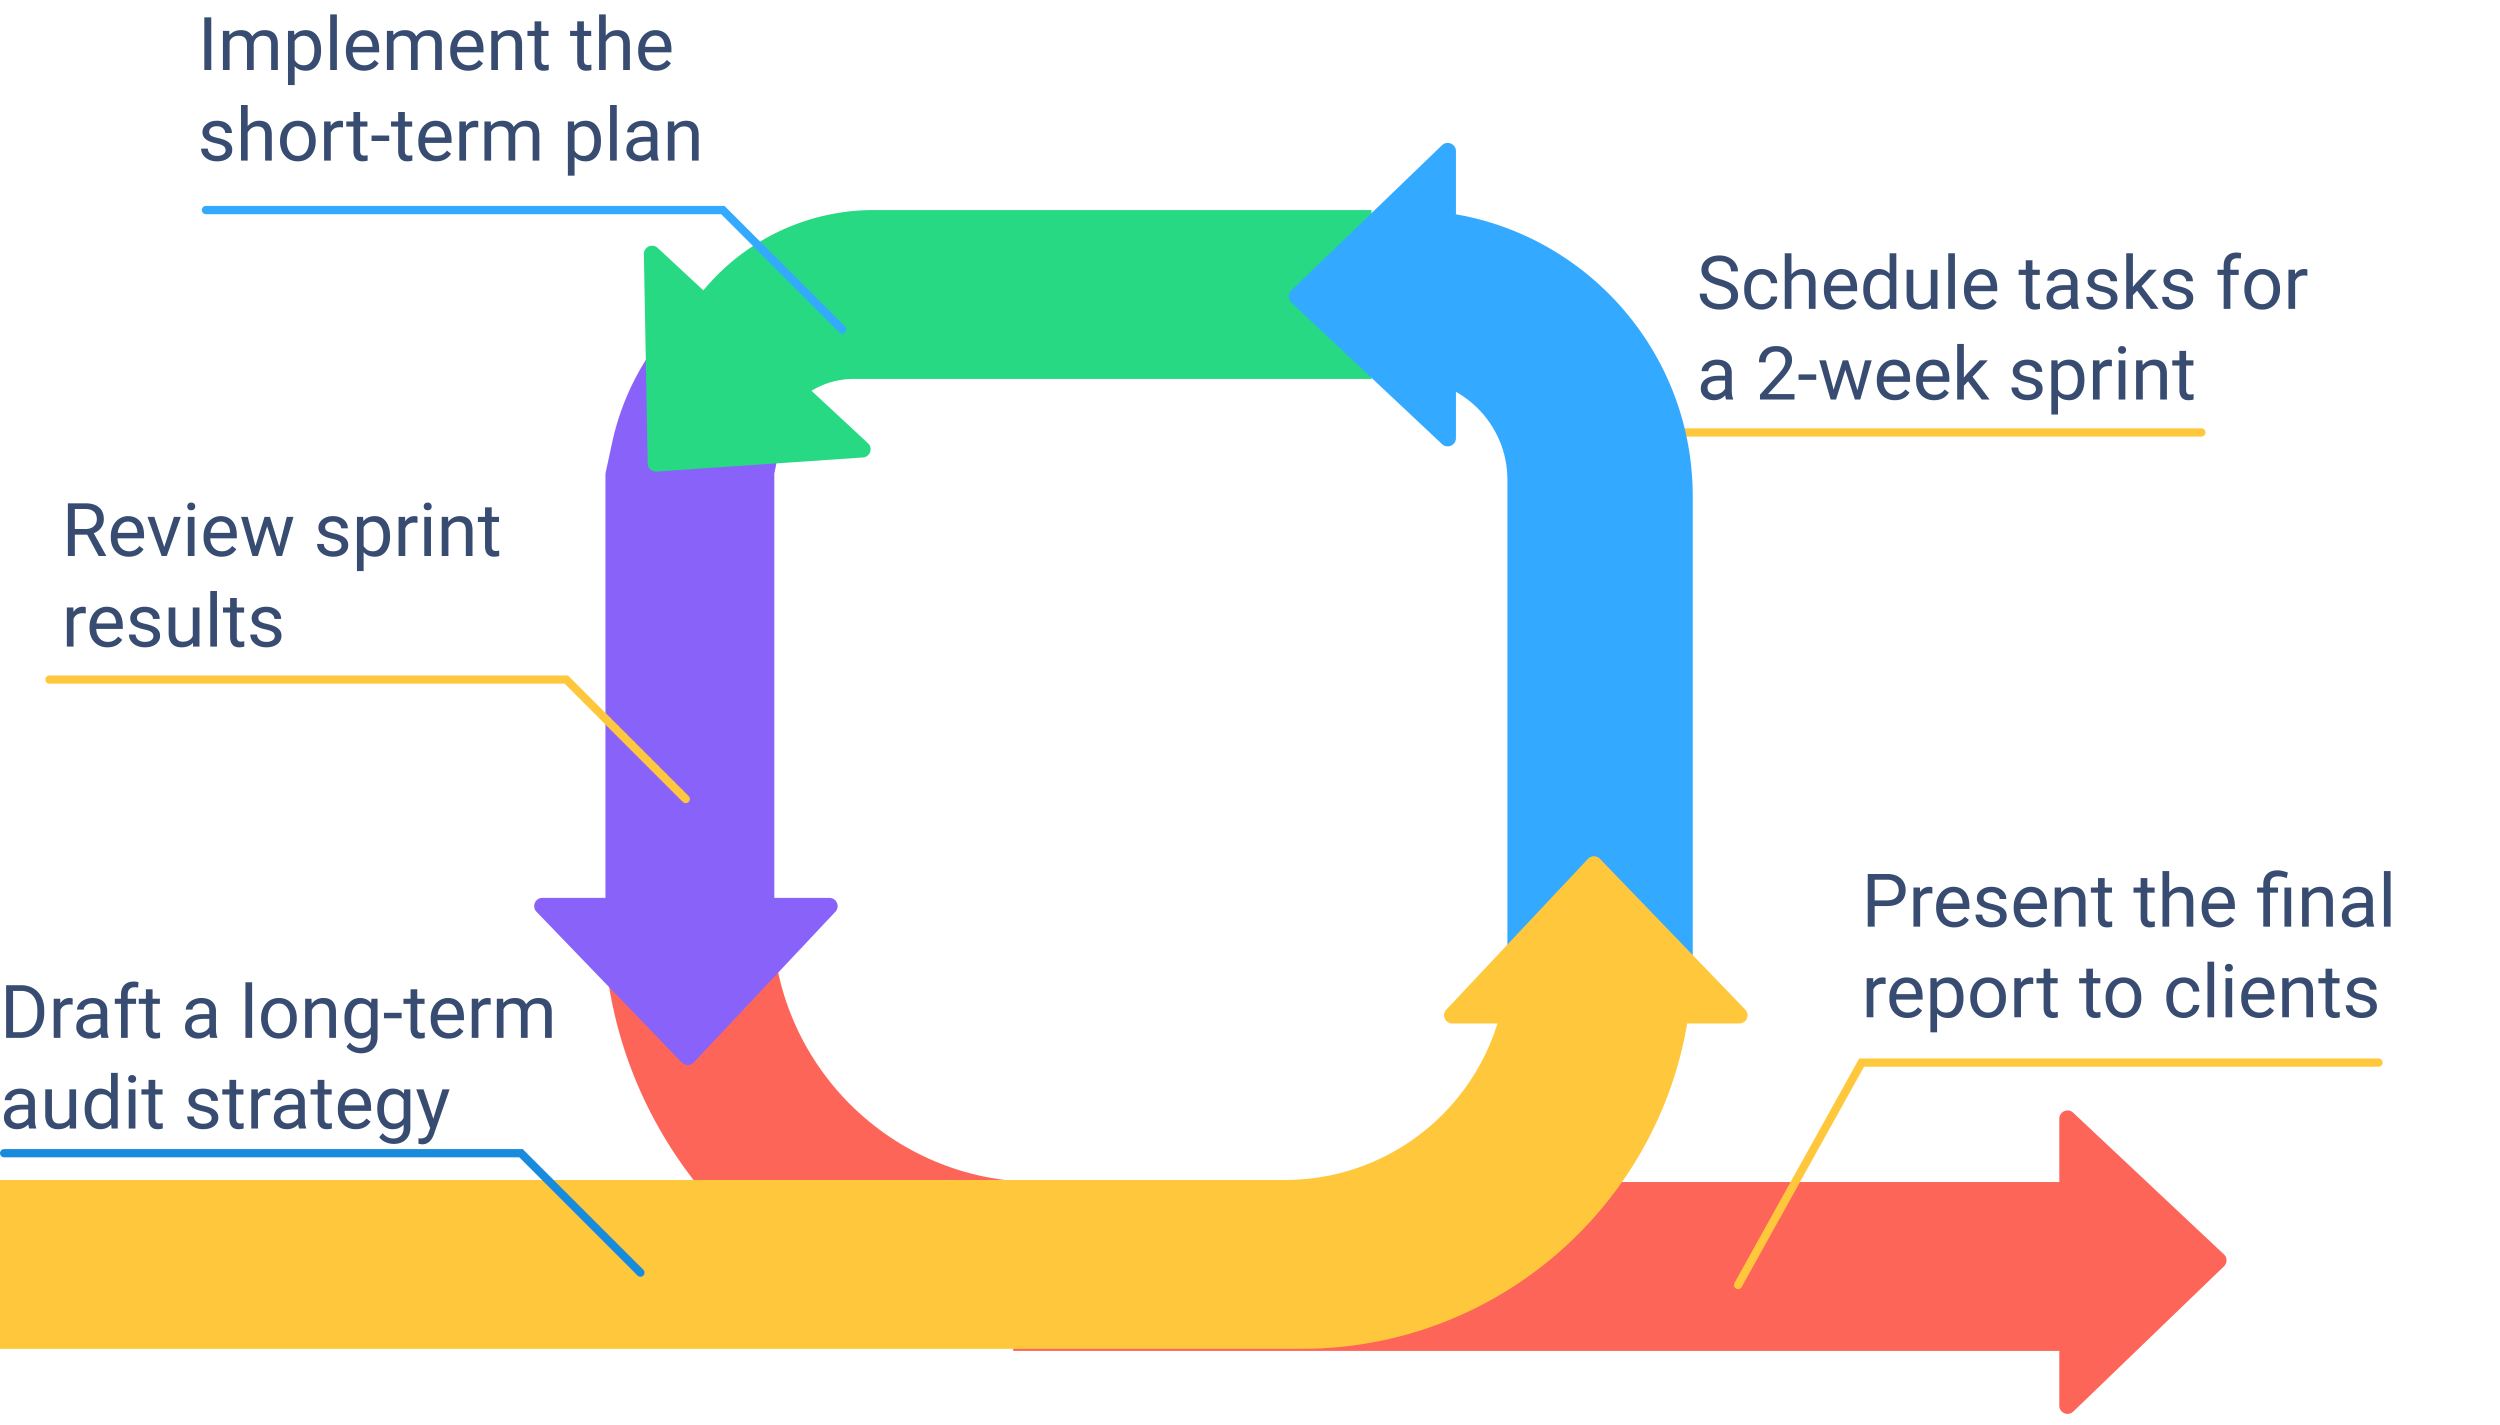
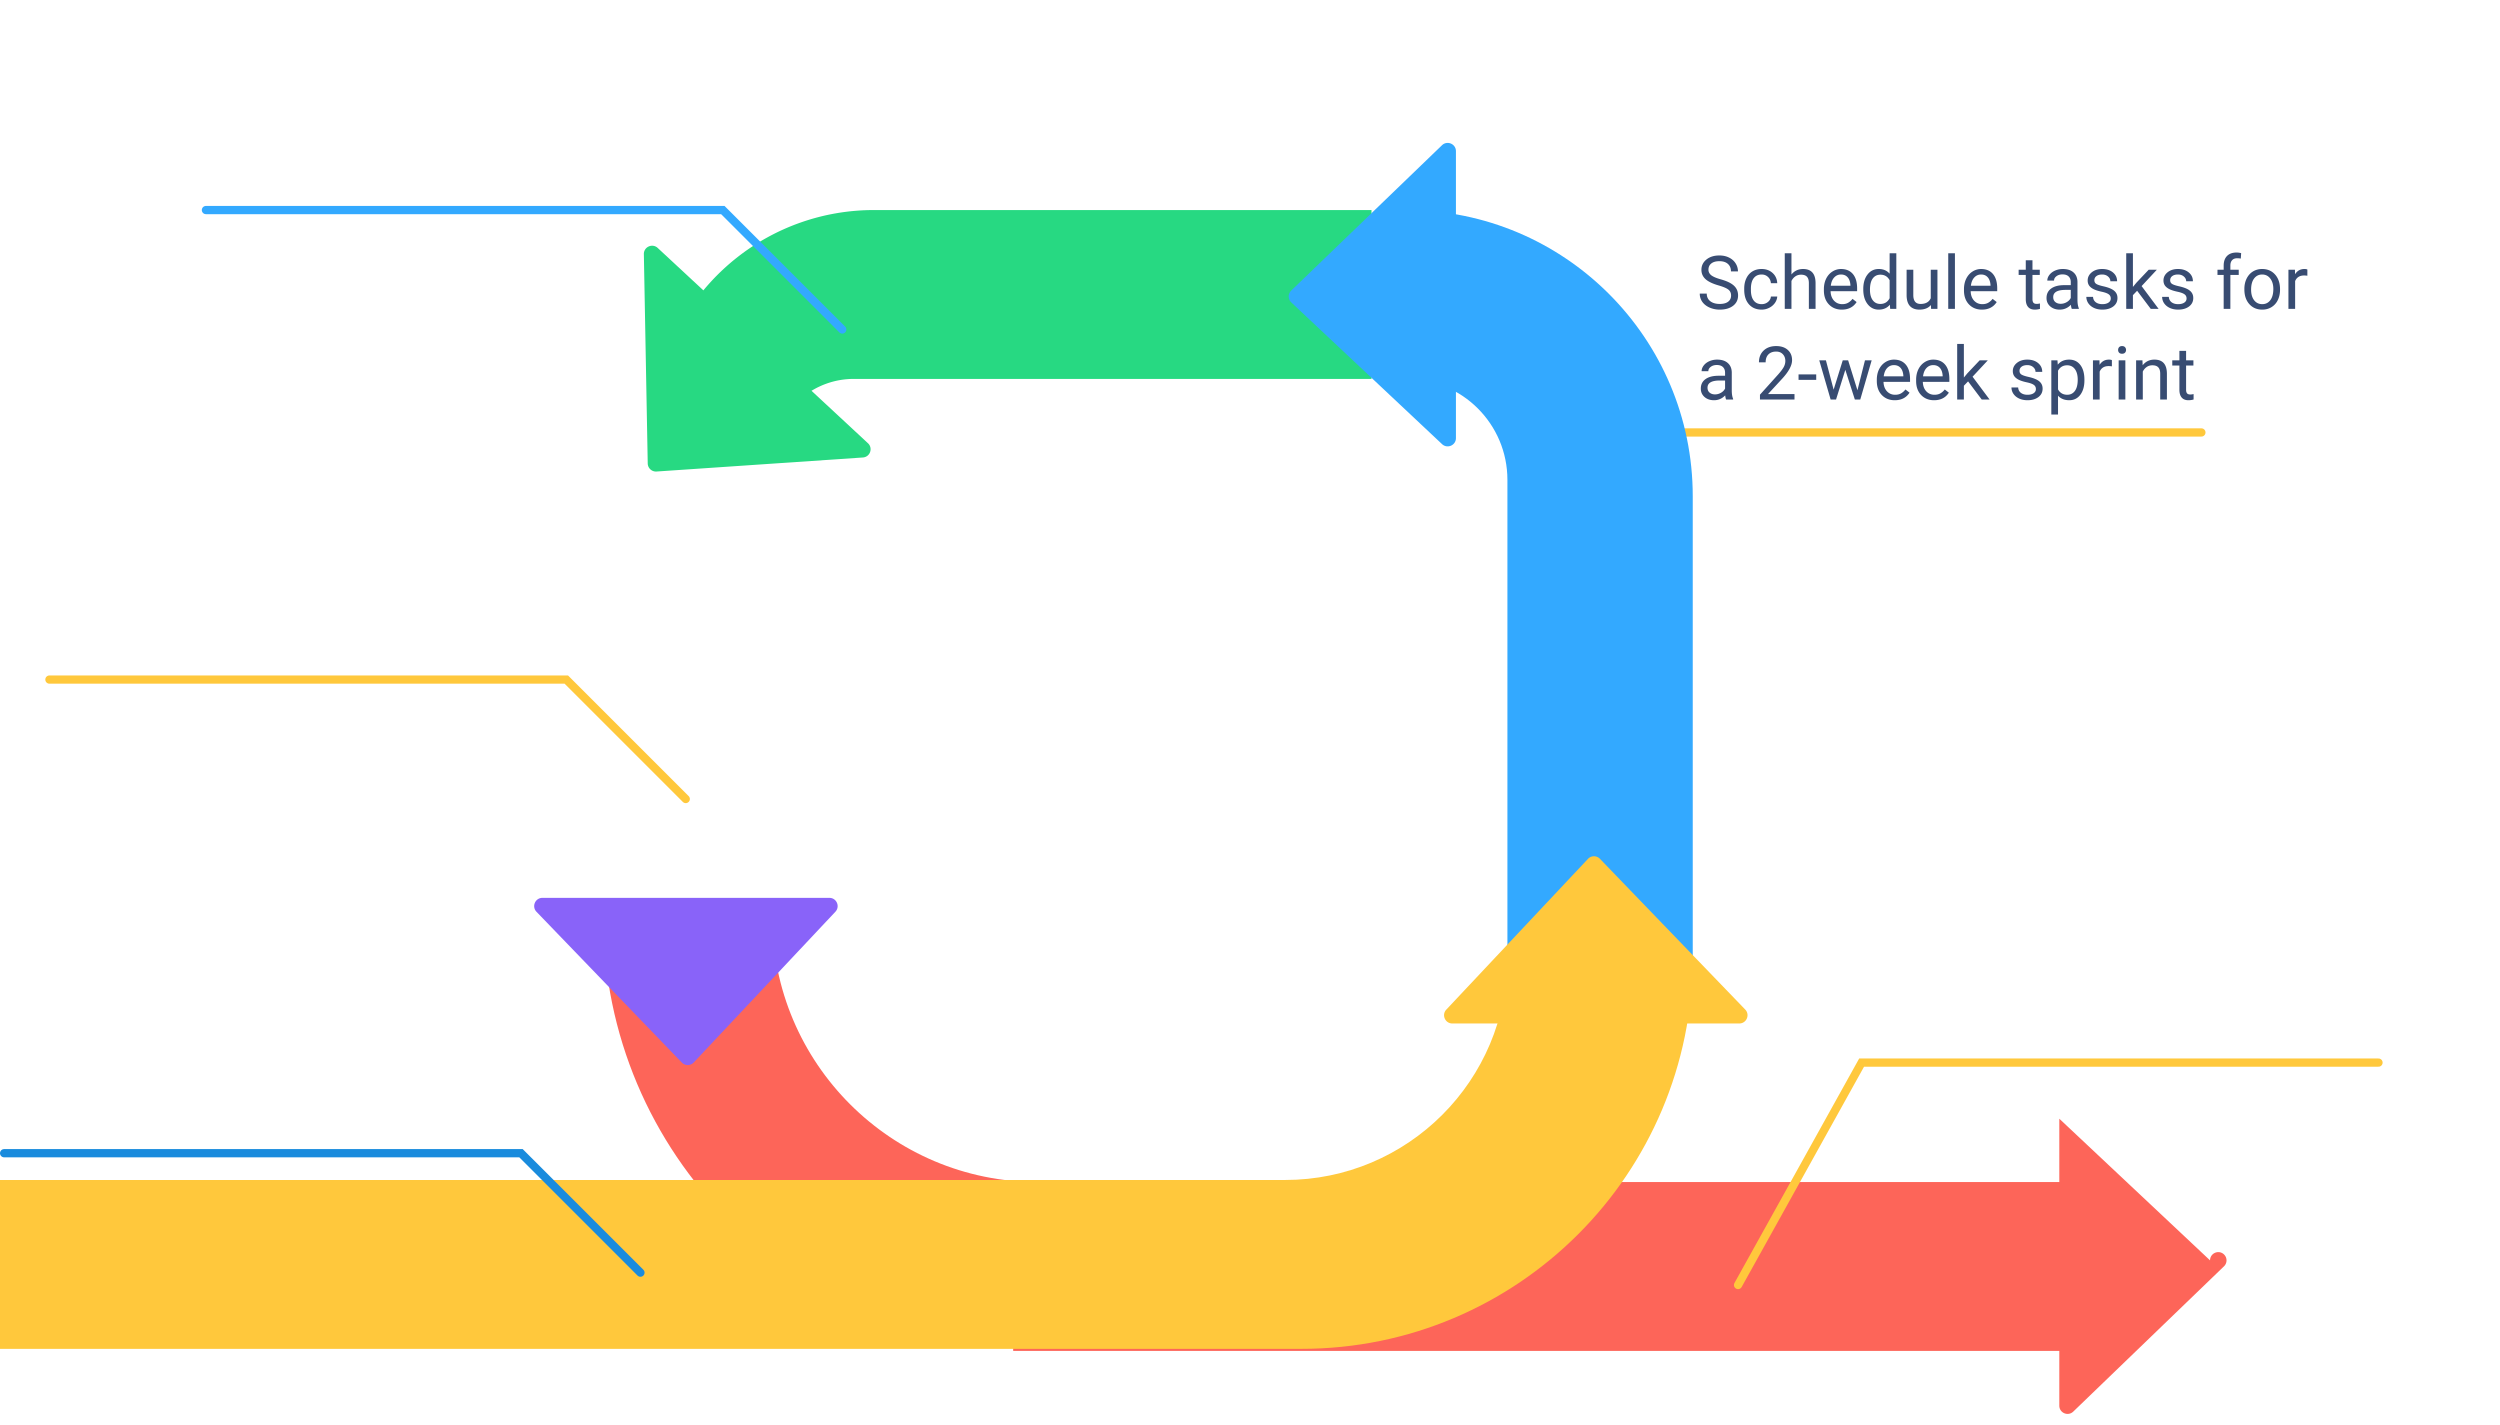
<svg xmlns="http://www.w3.org/2000/svg" width="607" height="346" fill="none">
  <path d="M534.5 105H409l-29 29" stroke="#FFC83C" stroke-width="2" stroke-linecap="round" />
  <path d="M146.5 222.5h41c0 35.622 28.878 64.5 64.5 64.5h23v40h-24c-57.714 0-104.5-46.786-104.5-104.5z" fill="#FD6559" />
  <path d="M246 328v-41h265v41H246z" fill="#FD6559" />
-   <path d="M500 271.624v69.671c0 1.764 2.118 2.664 3.388 1.44l36.599-35.277a2 2 0 00-.018-2.897l-36.599-34.394c-1.277-1.2-3.37-.295-3.37 1.457z" fill="#FD6559" />
+   <path d="M500 271.624v69.671c0 1.764 2.118 2.664 3.388 1.44l36.599-35.277a2 2 0 00-.018-2.897c-1.277-1.2-3.37-.295-3.37 1.457z" fill="#FD6559" />
  <path d="M0 327.5v-41h312c29.823 0 54-24.177 54-54h45c0 52.467-42.533 95-95 95H0z" fill="#FFC83C" />
  <path d="M341.5 51v41c13.531 0 24.5 10.969 24.5 24.5v122h45v-118c0-38.384-31.116-69.5-69.5-69.5z" fill="#33A9FF" />
-   <path d="M147 197.5V115l1.624-7.528A62.408 62.408 0 01165.5 76.5l26 21.5-3.5 17v110h-41v-27.5z" fill="#8963F9" />
  <path d="M201.376 218h-69.671c-1.764 0-2.664 2.118-1.44 3.388l35.277 36.599a2 2 0 002.897-.018l34.394-36.599c1.2-1.277.295-3.37-1.457-3.37z" fill="#8963F9" />
  <path d="M210.738 107.616L159.69 60.202c-1.293-1.2-3.393-.261-3.361 1.503l.94 50.823a1.999 1.999 0 002.135 1.958l50.108-3.409c1.748-.119 2.509-2.268 1.226-3.461z" fill="#27D982" />
  <path d="M333 51v41H207.279A19.614 19.614 0 00188 108l-28-16c5.87-24.066 27.431-41 52.202-41H333z" fill="#27D982" />
  <path d="M353.5 106.376v-69.67c0-1.765-2.118-2.665-3.388-1.44l-36.599 35.276a2 2 0 00.018 2.897l36.599 34.394c1.277 1.2 3.37.295 3.37-1.457z" fill="#33A9FF" />
  <path d="M352.624 248.5h69.671c1.764 0 2.664-2.118 1.44-3.388l-35.277-36.599a2 2 0 00-2.897.018l-34.394 36.599c-1.2 1.277-.295 3.37 1.457 3.37z" fill="#FFC83C" />
-   <path d="M1.485 252v-12.797h3.613c1.113 0 2.097.246 2.953.738a4.972 4.972 0 011.977 2.101c.47.908.706 1.951.712 3.129v.817c0 1.207-.234 2.265-.703 3.173a4.88 4.88 0 01-1.995 2.092c-.861.486-1.866.735-3.015.747H1.485zm1.688-11.408v10.028h1.775c1.301 0 2.312-.404 3.032-1.213.727-.808 1.09-1.96 1.09-3.454v-.747c0-1.453-.342-2.581-1.028-3.384-.68-.808-1.646-1.218-2.9-1.23h-1.97zm14.467 3.357a4.875 4.875 0 00-.8-.061c-1.067 0-1.79.454-2.171 1.362V252h-1.626v-9.51h1.582l.026 1.099c.534-.85 1.29-1.275 2.268-1.275.316 0 .557.041.72.124v1.511zM24.662 252c-.094-.188-.17-.521-.228-1.002-.756.785-1.659 1.178-2.707 1.178-.938 0-1.708-.264-2.312-.791-.598-.533-.896-1.207-.896-2.022 0-.99.375-1.758 1.125-2.302.755-.551 1.816-.827 3.181-.827h1.582v-.747c0-.568-.17-1.019-.51-1.353-.34-.34-.84-.51-1.502-.51-.58 0-1.067.147-1.46.439-.392.293-.588.648-.588 1.064h-1.635c0-.475.167-.932.5-1.371.34-.445.798-.797 1.372-1.055a4.64 4.64 0 011.907-.387c1.096 0 1.954.276 2.575.827.622.545.944 1.297.967 2.258v4.377c0 .873.111 1.568.334 2.083V252h-1.705zm-2.698-1.239c.51 0 .993-.132 1.45-.396.457-.263.788-.606.993-1.028v-1.951h-1.274c-1.992 0-2.988.583-2.988 1.749 0 .51.17.908.51 1.195.34.287.776.431 1.309.431zM29.382 252v-8.253h-1.503v-1.257h1.503v-.975c0-1.02.272-1.808.817-2.365.545-.556 1.316-.835 2.312-.835.375 0 .747.05 1.116.15l-.088 1.318a4.648 4.648 0 00-.879-.079c-.527 0-.934.155-1.221.466-.288.305-.431.744-.431 1.318v1.002h2.03v1.257h-2.03V252h-1.626zm7.664-11.812v2.302h1.775v1.257h-1.775v5.898c0 .38.079.667.237.861.158.187.428.281.809.281.187 0 .445-.035.773-.105V252a4.722 4.722 0 01-1.248.176c-.726 0-1.274-.22-1.643-.659-.37-.44-.554-1.064-.554-1.872v-5.898h-1.732v-1.257h1.732v-2.302h1.626zM51.065 252c-.094-.188-.17-.521-.23-1.002-.755.785-1.657 1.178-2.706 1.178-.938 0-1.708-.264-2.312-.791-.597-.533-.896-1.207-.896-2.022 0-.99.375-1.758 1.125-2.302.756-.551 1.816-.827 3.181-.827h1.583v-.747c0-.568-.17-1.019-.51-1.353-.34-.34-.841-.51-1.503-.51-.58 0-1.066.147-1.46.439-.392.293-.588.648-.588 1.064h-1.635c0-.475.167-.932.501-1.371.34-.445.797-.797 1.371-1.055a4.64 4.64 0 011.908-.387c1.095 0 1.954.276 2.575.827.62.545.943 1.297.966 2.258v4.377c0 .873.112 1.568.334 2.083V252h-1.704zm-2.699-1.239c.51 0 .993-.132 1.45-.396.457-.263.788-.606.994-1.028v-1.951h-1.275c-1.992 0-2.988.583-2.988 1.749 0 .51.17.908.51 1.195.34.287.776.431 1.31.431zM61.216 252H59.59v-13.5h1.626V252zm2.18-4.843c0-.931.181-1.769.544-2.513.37-.745.88-1.319 1.53-1.723.656-.404 1.403-.607 2.24-.607 1.296 0 2.342.449 3.139 1.345.802.897 1.204 2.089 1.204 3.577v.115c0 .925-.179 1.757-.536 2.496a4.013 4.013 0 01-1.52 1.714c-.657.41-1.413.615-2.269.615-1.288 0-2.334-.448-3.137-1.345-.797-.896-1.195-2.083-1.195-3.56v-.114zm1.634.194c0 1.054.243 1.901.73 2.54.492.638 1.148.958 1.968.958.827 0 1.483-.323 1.97-.967.486-.651.729-1.559.729-2.725 0-1.043-.25-1.886-.747-2.531-.493-.65-1.149-.976-1.97-.976-.802 0-1.45.32-1.941.958-.493.639-.739 1.553-.739 2.743zm10.6-4.861l.053 1.196c.726-.915 1.675-1.372 2.847-1.372 2.01 0 3.024 1.134 3.041 3.402V252h-1.626v-6.293c-.005-.686-.164-1.192-.474-1.52-.305-.329-.782-.493-1.433-.493-.527 0-.99.141-1.389.422a2.865 2.865 0 00-.931 1.108V252h-1.626v-9.51h1.538zm8.007 4.676c0-1.482.343-2.66 1.028-3.533.686-.879 1.594-1.319 2.725-1.319 1.16 0 2.065.411 2.716 1.231l.079-1.055h1.485v9.281c0 1.231-.366 2.201-1.099 2.91-.726.709-1.705 1.063-2.935 1.063a4.89 4.89 0 01-2.013-.439c-.656-.293-1.157-.695-1.503-1.204l.844-.976c.697.861 1.55 1.292 2.558 1.292.79 0 1.406-.223 1.845-.668.445-.445.668-1.072.668-1.881v-.817c-.65.75-1.538 1.125-2.663 1.125-1.113 0-2.016-.448-2.707-1.345-.686-.896-1.028-2.118-1.028-3.665zm1.635.185c0 1.072.22 1.916.659 2.531.44.609 1.054.914 1.845.914 1.026 0 1.779-.466 2.26-1.398v-4.341c-.499-.909-1.246-1.363-2.242-1.363-.791 0-1.41.308-1.855.923-.445.615-.667 1.527-.667 2.734zm12.243-.123h-4.29V245.9h4.29v1.328zm3.797-7.04v2.302h1.775v1.257h-1.775v5.898c0 .38.079.667.237.861.158.187.428.281.808.281.188 0 .446-.035.774-.105V252a4.725 4.725 0 01-1.248.176c-.727 0-1.275-.22-1.644-.659-.369-.44-.553-1.064-.553-1.872v-5.898h-1.732v-1.257h1.732v-2.302h1.626zm7.628 11.988c-1.289 0-2.337-.422-3.146-1.266-.809-.849-1.213-1.983-1.213-3.401v-.299c0-.943.179-1.784.536-2.522.363-.745.867-1.325 1.512-1.741a3.8 3.8 0 012.109-.633c1.237 0 2.198.408 2.883 1.222.686.815 1.028 1.981 1.028 3.498v.677h-6.442c.023.937.296 1.696.817 2.276.528.575 1.196.862 2.004.862.575 0 1.061-.118 1.459-.352a3.653 3.653 0 001.046-.932l.993.774c-.797 1.224-1.992 1.837-3.586 1.837zm-.202-8.526c-.656 0-1.207.241-1.652.721-.445.475-.721 1.143-.826 2.004h4.763v-.123c-.046-.826-.269-1.465-.668-1.916-.398-.457-.937-.686-1.617-.686zm10.398.299a4.879 4.879 0 00-.8-.061c-1.066 0-1.79.454-2.171 1.362V252h-1.626v-9.51h1.582l.026 1.099c.534-.85 1.29-1.275 2.268-1.275.316 0 .557.041.721.124v1.511zm3.032-1.459l.044 1.055c.697-.82 1.638-1.231 2.821-1.231 1.33 0 2.236.51 2.716 1.53a3.627 3.627 0 011.23-1.108c.51-.281 1.111-.422 1.802-.422 2.086 0 3.147 1.105 3.182 3.314V252h-1.626v-6.275c0-.68-.155-1.187-.466-1.521-.31-.34-.832-.51-1.564-.51-.604 0-1.105.182-1.503.545-.399.358-.63.841-.695 1.45V252h-1.634v-6.231c0-1.383-.677-2.075-2.031-2.075-1.066 0-1.796.454-2.188 1.363V252h-1.626v-9.51h1.538zM7.102 274c-.094-.188-.17-.521-.229-1.002-.756.785-1.658 1.178-2.707 1.178-.937 0-1.708-.264-2.312-.791-.597-.533-.896-1.207-.896-2.022 0-.99.375-1.758 1.125-2.302.756-.551 1.816-.827 3.182-.827h1.582v-.747c0-.568-.17-1.019-.51-1.353-.34-.34-.84-.51-1.503-.51-.58 0-1.066.147-1.459.439-.393.293-.589.648-.589 1.064H1.151c0-.475.167-.932.501-1.371.34-.445.797-.797 1.371-1.055a4.64 4.64 0 011.908-.387c1.095 0 1.954.276 2.575.827.621.545.943 1.297.967 2.258v4.377c0 .873.111 1.568.334 2.083V274H7.102zm-2.699-1.239c.51 0 .993-.132 1.45-.396.458-.263.789-.606.994-1.028v-1.951H5.572c-1.992 0-2.988.583-2.988 1.749 0 .51.17.908.51 1.195.34.287.776.431 1.31.431zm12.49.299c-.633.744-1.562 1.116-2.787 1.116-1.013 0-1.787-.293-2.32-.879-.527-.592-.794-1.465-.8-2.619v-6.188h1.626v6.144c0 1.441.586 2.162 1.758 2.162 1.242 0 2.069-.463 2.479-1.389v-6.917h1.626V274h-1.547l-.035-.94zm3.665-3.894c0-1.459.345-2.631 1.037-3.516.691-.89 1.596-1.336 2.716-1.336 1.113 0 1.995.381 2.645 1.143V260.5h1.626V274h-1.494l-.08-1.02c-.65.797-1.555 1.196-2.715 1.196-1.102 0-2.001-.451-2.698-1.354-.692-.902-1.037-2.08-1.037-3.533v-.123zm1.626.185c0 1.078.222 1.921.668 2.531.445.609 1.06.914 1.845.914 1.032 0 1.784-.463 2.26-1.389v-4.368c-.487-.896-1.234-1.345-2.242-1.345-.797 0-1.418.308-1.863.923-.446.615-.668 1.527-.668 2.734zM32.88 274h-1.626v-9.51h1.626V274zm-1.758-12.032a.98.98 0 01.237-.668c.164-.182.405-.273.721-.273.317 0 .557.091.72.273a.959.959 0 01.247.668.93.93 0 01-.246.659c-.164.176-.404.264-.72.264-.317 0-.558-.088-.722-.264a.95.95 0 01-.237-.659zm6.574.22v2.302h1.776v1.257h-1.776v5.898c0 .38.08.667.238.861.158.187.427.281.808.281.188 0 .446-.035.774-.105V274a4.722 4.722 0 01-1.248.176c-.727 0-1.275-.22-1.644-.659-.37-.44-.554-1.064-.554-1.872v-5.898H34.34v-1.257h1.731v-2.302h1.626zm13.685 9.29c0-.44-.167-.78-.501-1.02-.328-.246-.905-.457-1.732-.633-.82-.176-1.473-.387-1.96-.633-.48-.246-.837-.539-1.072-.879-.228-.339-.343-.744-.343-1.212 0-.78.329-1.439.985-1.978.662-.539 1.506-.809 2.531-.809 1.078 0 1.951.279 2.62.835.673.557 1.01 1.269 1.01 2.136h-1.635c0-.445-.19-.829-.571-1.151-.375-.322-.85-.484-1.424-.484-.592 0-1.055.129-1.389.387a1.218 1.218 0 00-.5 1.011c0 .392.155.688.465.888.31.199.87.389 1.679.571.814.181 1.474.398 1.978.65.503.252.876.557 1.116.914.246.352.369.783.369 1.292 0 .85-.34 1.533-1.02 2.048-.68.51-1.561.765-2.645.765-.762 0-1.436-.135-2.022-.405-.586-.269-1.046-.644-1.38-1.125a2.757 2.757 0 01-.492-1.573h1.626c.03.545.246.979.65 1.301.41.316.95.475 1.618.475.615 0 1.107-.123 1.476-.37.375-.251.563-.585.563-1.001zm5.95-9.29v2.302h1.775v1.257h-1.775v5.898c0 .38.08.667.237.861.159.187.428.281.809.281.188 0 .445-.035.773-.105V274a4.722 4.722 0 01-1.248.176c-.726 0-1.274-.22-1.643-.659-.37-.44-.554-1.064-.554-1.872v-5.898h-1.731v-1.257h1.731v-2.302h1.626zm8.28 3.761a4.877 4.877 0 00-.8-.061c-1.067 0-1.79.454-2.171 1.362V274h-1.626v-9.51h1.582l.026 1.099c.533-.85 1.29-1.275 2.268-1.275.316 0 .556.041.72.124v1.511zM72.632 274c-.094-.188-.17-.521-.229-1.002-.756.785-1.658 1.178-2.707 1.178-.937 0-1.708-.264-2.311-.791-.598-.533-.897-1.207-.897-2.022 0-.99.375-1.758 1.125-2.302.756-.551 1.817-.827 3.182-.827h1.582v-.747c0-.568-.17-1.019-.51-1.353-.34-.34-.84-.51-1.503-.51-.58 0-1.066.147-1.459.439-.392.293-.589.648-.589 1.064h-1.634c0-.475.167-.932.5-1.371.34-.445.797-.797 1.372-1.055a4.64 4.64 0 011.907-.387c1.096 0 1.954.276 2.575.827.621.545.944 1.297.967 2.258v4.377c0 .873.111 1.568.334 2.083V274h-1.705zm-2.698-1.239c.51 0 .993-.132 1.45-.396.457-.263.788-.606.993-1.028v-1.951h-1.275c-1.992 0-2.988.583-2.988 1.749 0 .51.17.908.51 1.195.34.287.776.431 1.31.431zm8.824-10.573v2.302h1.775v1.257H78.76v5.898c0 .38.079.667.237.861.158.187.428.281.809.281.187 0 .445-.035.773-.105V274a4.722 4.722 0 01-1.248.176c-.727 0-1.274-.22-1.644-.659-.369-.44-.553-1.064-.553-1.872v-5.898H75.4v-1.257h1.732v-2.302h1.626zm7.629 11.988c-1.29 0-2.338-.422-3.147-1.266-.808-.849-1.213-1.983-1.213-3.401v-.299c0-.943.179-1.784.536-2.522.364-.745.868-1.325 1.512-1.741a3.802 3.802 0 012.11-.633c1.236 0 2.197.408 2.882 1.222.686.815 1.029 1.981 1.029 3.498v.677h-6.443c.024.937.296 1.696.818 2.276.527.575 1.195.862 2.004.862.574 0 1.06-.118 1.459-.352a3.659 3.659 0 001.046-.932l.993.774c-.797 1.224-1.993 1.837-3.586 1.837zm-.203-8.526c-.656 0-1.207.241-1.652.721-.445.475-.72 1.143-.826 2.004h4.764v-.123c-.047-.826-.27-1.465-.668-1.916-.399-.457-.938-.686-1.617-.686zm5.415 3.516c0-1.482.342-2.66 1.028-3.533.686-.879 1.594-1.319 2.725-1.319 1.16 0 2.065.411 2.715 1.231l.08-1.055h1.485v9.281c0 1.231-.366 2.201-1.099 2.91-.726.709-1.705 1.063-2.935 1.063a4.89 4.89 0 01-2.013-.439c-.656-.293-1.157-.695-1.503-1.204l.844-.976c.697.861 1.55 1.292 2.557 1.292.791 0 1.407-.223 1.846-.668.445-.445.668-1.072.668-1.881v-.817c-.65.75-1.538 1.125-2.663 1.125-1.113 0-2.016-.448-2.707-1.345-.686-.896-1.028-2.118-1.028-3.665zm1.634.185c0 1.072.22 1.916.66 2.531.439.609 1.054.914 1.845.914 1.026 0 1.779-.466 2.259-1.398v-4.341c-.498-.909-1.245-1.363-2.241-1.363-.791 0-1.41.308-1.855.923-.445.615-.668 1.527-.668 2.734zm11.971 2.267l2.215-7.128h1.74l-3.823 10.978c-.592 1.582-1.532 2.373-2.821 2.373l-.308-.027-.606-.114v-1.318l.439.035c.551 0 .979-.111 1.283-.334.311-.223.566-.63.765-1.222l.36-.966-3.392-9.405h1.775l2.373 7.128zM21.179 129.823h-3.006V135h-1.696v-12.797h4.236c1.441 0 2.549.328 3.322.985.78.656 1.17 1.611 1.17 2.865 0 .797-.218 1.491-.651 2.083-.428.592-1.026 1.034-1.793 1.327l3.006 5.432V135h-1.81l-2.778-5.177zm-3.006-1.38h2.593c.838 0 1.503-.216 1.995-.65.498-.434.747-1.014.747-1.74 0-.791-.238-1.398-.712-1.82-.469-.421-1.148-.635-2.04-.641h-2.583v4.851zm13.096 6.733c-1.29 0-2.338-.422-3.147-1.266-.808-.849-1.213-1.983-1.213-3.401v-.299c0-.943.179-1.784.536-2.522.364-.745.867-1.325 1.512-1.741a3.802 3.802 0 012.11-.633c1.236 0 2.197.408 2.882 1.222.686.815 1.029 1.981 1.029 3.498v.677h-6.443c.024.937.296 1.696.817 2.276.528.575 1.196.862 2.004.862.575 0 1.061-.118 1.46-.352a3.656 3.656 0 001.045-.932l.994.774c-.797 1.224-1.993 1.837-3.586 1.837zm-.203-8.526c-.656 0-1.207.241-1.652.721-.445.475-.72 1.143-.826 2.004h4.764v-.123c-.047-.826-.27-1.465-.668-1.916-.399-.457-.938-.686-1.618-.686zm8.816 6.144l2.355-7.304h1.661l-3.41 9.51H39.25l-3.445-9.51h1.66l2.418 7.304zM47.23 135h-1.627v-9.51h1.627V135zm-1.758-12.032a.98.98 0 01.237-.668c.164-.182.404-.273.72-.273.317 0 .557.091.721.273a.959.959 0 01.247.668.93.93 0 01-.247.659c-.164.176-.404.264-.72.264-.317 0-.557-.088-.721-.264a.95.95 0 01-.237-.659zm8.314 12.208c-1.289 0-2.338-.422-3.146-1.266-.809-.849-1.213-1.983-1.213-3.401v-.299c0-.943.178-1.784.536-2.522.363-.745.867-1.325 1.512-1.741a3.802 3.802 0 012.109-.633c1.236 0 2.197.408 2.883 1.222.685.815 1.028 1.981 1.028 3.498v.677h-6.442c.023.937.296 1.696.817 2.276.528.575 1.195.862 2.004.862.574 0 1.06-.118 1.459-.352a3.658 3.658 0 001.046-.932l.993.774c-.797 1.224-1.992 1.837-3.586 1.837zm-.202-8.526c-.656 0-1.207.241-1.652.721-.446.475-.721 1.143-.827 2.004h4.764v-.123c-.047-.826-.27-1.465-.668-1.916-.398-.457-.937-.686-1.617-.686zm14.22 6.109l1.829-7.269h1.626L68.49 135h-1.318l-2.312-7.207L62.61 135h-1.318l-2.76-9.51h1.617l1.873 7.119 2.214-7.119h1.31l2.259 7.269zm15.118-.281c0-.44-.167-.78-.501-1.02-.328-.246-.905-.457-1.732-.633-.82-.176-1.473-.387-1.96-.633-.48-.246-.837-.539-1.072-.879-.228-.339-.343-.744-.343-1.212 0-.78.329-1.439.985-1.978.662-.539 1.506-.809 2.531-.809 1.078 0 1.951.279 2.62.835.673.557 1.01 1.269 1.01 2.136h-1.635c0-.445-.19-.829-.571-1.151-.375-.322-.85-.484-1.424-.484-.592 0-1.055.129-1.389.387a1.218 1.218 0 00-.5 1.011c0 .392.155.688.465.888.31.199.87.389 1.679.571.814.181 1.474.398 1.978.65.503.252.876.557 1.116.914.246.352.369.783.369 1.292 0 .85-.34 1.533-1.02 2.048-.68.51-1.561.765-2.645.765-.762 0-1.436-.135-2.022-.405-.586-.269-1.046-.644-1.38-1.125a2.757 2.757 0 01-.492-1.573h1.626c.03.545.246.979.65 1.301.41.316.95.475 1.618.475.615 0 1.107-.123 1.476-.37.375-.251.563-.585.563-1.001zm11.777-2.127c0 1.447-.33 2.613-.993 3.498-.662.884-1.559 1.327-2.69 1.327-1.154 0-2.062-.366-2.724-1.099v4.579h-1.626V125.49h1.485l.08 1.055c.662-.82 1.582-1.231 2.76-1.231 1.142 0 2.044.431 2.706 1.292.668.862 1.002 2.06 1.002 3.595v.15zm-1.626-.185c0-1.072-.228-1.919-.685-2.54-.457-.621-1.084-.932-1.881-.932-.985 0-1.723.437-2.215 1.31v4.544c.486.867 1.23 1.301 2.232 1.301.78 0 1.398-.308 1.855-.923.463-.621.694-1.541.694-2.76zm8.297-3.217a4.879 4.879 0 00-.8-.061c-1.066 0-1.79.454-2.17 1.362V135h-1.627v-9.51h1.583l.026 1.099c.533-.85 1.289-1.275 2.267-1.275.317 0 .557.041.721.124v1.511zm3.27 8.051h-1.626v-9.51h1.626V135zm-1.758-12.032a.98.98 0 01.237-.668c.164-.182.404-.273.721-.273.316 0 .556.091.721.273a.959.959 0 01.246.668.93.93 0 01-.246.659c-.165.176-.405.264-.721.264-.317 0-.557-.088-.721-.264a.95.95 0 01-.237-.659zm5.906 2.522l.053 1.196c.726-.915 1.676-1.372 2.847-1.372 2.01 0 3.024 1.134 3.041 3.402V135h-1.625v-6.293c-.006-.686-.165-1.192-.475-1.52-.305-.329-.782-.493-1.433-.493-.527 0-.99.141-1.388.422a2.864 2.864 0 00-.932 1.108V135h-1.626v-9.51h1.538zm10.6-2.302v2.302h1.775v1.257h-1.775v5.898c0 .38.079.667.237.861.158.187.428.281.809.281.187 0 .445-.035.773-.105V135a4.725 4.725 0 01-1.248.176c-.727 0-1.274-.22-1.644-.659-.369-.44-.553-1.064-.553-1.872v-5.898h-1.732v-1.257h1.732v-2.302h1.626zm-98.56 25.761a4.875 4.875 0 00-.8-.061c-1.067 0-1.79.454-2.172 1.362V157H16.23v-9.51h1.582l.027 1.099c.533-.85 1.289-1.275 2.267-1.275.317 0 .557.041.721.124v1.511zm5.273 8.227c-1.29 0-2.338-.422-3.147-1.266-.809-.849-1.213-1.983-1.213-3.401v-.299c0-.943.179-1.784.536-2.522.364-.745.867-1.325 1.512-1.741a3.802 3.802 0 012.11-.633c1.236 0 2.197.408 2.882 1.222.686.815 1.029 1.981 1.029 3.498v.677h-6.443c.024.937.296 1.696.818 2.276.527.575 1.195.862 2.004.862.574 0 1.06-.118 1.459-.352a3.659 3.659 0 001.045-.932l.993.774c-.796 1.224-1.992 1.837-3.585 1.837zm-.203-8.526c-.656 0-1.207.241-1.652.721-.445.475-.72 1.143-.826 2.004h4.764v-.123c-.047-.826-.27-1.465-.668-1.916-.399-.457-.938-.686-1.618-.686zm11.338 5.828c0-.44-.167-.78-.5-1.02-.329-.246-.906-.457-1.732-.633-.82-.176-1.474-.387-1.96-.633-.48-.246-.838-.539-1.072-.879-.229-.339-.343-.744-.343-1.212 0-.78.328-1.439.984-1.978.662-.539 1.506-.809 2.532-.809 1.078 0 1.95.279 2.619.835.673.557 1.01 1.269 1.01 2.136H37.14c0-.445-.19-.829-.572-1.151-.375-.322-.85-.484-1.423-.484-.592 0-1.055.129-1.39.387a1.218 1.218 0 00-.5 1.011c0 .392.155.688.466.888.31.199.87.389 1.678.571.815.181 1.474.398 1.978.65s.876.557 1.116.914c.246.352.37.783.37 1.292 0 .85-.34 1.533-1.02 2.048-.68.51-1.562.765-2.646.765-.762 0-1.435-.135-2.021-.405-.586-.269-1.046-.644-1.38-1.125a2.757 2.757 0 01-.492-1.573h1.626c.029.545.246.979.65 1.301.41.316.95.475 1.617.475.615 0 1.108-.123 1.477-.37.375-.251.562-.585.562-1.001zm9.616 1.582c-.633.744-1.562 1.116-2.787 1.116-1.013 0-1.787-.293-2.32-.879-.527-.592-.794-1.465-.8-2.619v-6.188h1.626v6.144c0 1.441.586 2.162 1.758 2.162 1.242 0 2.069-.463 2.479-1.389v-6.917h1.626V157h-1.547l-.035-.94zm5.827.94h-1.626v-13.5h1.626V157zm4.816-11.812v2.302h1.776v1.257h-1.776v5.898c0 .38.08.667.237.861.159.187.428.281.809.281.188 0 .445-.035.774-.105V157a4.723 4.723 0 01-1.249.176c-.726 0-1.274-.22-1.643-.659-.37-.44-.554-1.064-.554-1.872v-5.898h-1.731v-1.257h1.731v-2.302h1.626zm9.22 9.29c0-.44-.167-.78-.501-1.02-.328-.246-.905-.457-1.732-.633-.82-.176-1.473-.387-1.96-.633-.48-.246-.837-.539-1.072-.879-.228-.339-.343-.744-.343-1.212 0-.78.328-1.439.985-1.978.662-.539 1.506-.809 2.531-.809 1.078 0 1.951.279 2.62.835.673.557 1.01 1.269 1.01 2.136h-1.635c0-.445-.19-.829-.571-1.151-.375-.322-.85-.484-1.424-.484-.592 0-1.055.129-1.389.387a1.218 1.218 0 00-.5 1.011c0 .392.155.688.465.888.31.199.87.389 1.679.571.814.181 1.474.398 1.978.65.503.252.875.557 1.116.914.246.352.369.783.369 1.292 0 .85-.34 1.533-1.02 2.048-.68.51-1.561.765-2.645.765-.762 0-1.436-.135-2.022-.405-.586-.269-1.046-.644-1.38-1.125a2.757 2.757 0 01-.492-1.573h1.626c.03.545.246.979.65 1.301.41.316.95.475 1.618.475.615 0 1.107-.123 1.476-.37.375-.251.563-.585.563-1.001zM455.173 219.99V225h-1.688v-12.797h4.72c1.4 0 2.496.358 3.287 1.072.797.715 1.196 1.662 1.196 2.839 0 1.242-.39 2.2-1.169 2.874-.774.668-1.884 1.002-3.331 1.002h-3.015zm0-1.38h3.032c.902 0 1.594-.211 2.074-.632.481-.428.721-1.043.721-1.846 0-.762-.24-1.371-.721-1.828-.48-.457-1.139-.695-1.977-.712h-3.129v5.018zm14.01-1.661a4.879 4.879 0 00-.8-.061c-1.067 0-1.79.454-2.171 1.362V225h-1.626v-9.51h1.582l.026 1.099c.534-.85 1.289-1.275 2.268-1.275.316 0 .557.041.721.124v1.511zm5.273 8.227c-1.289 0-2.338-.422-3.146-1.266-.809-.849-1.213-1.983-1.213-3.401v-.299c0-.943.178-1.784.536-2.522.363-.745.867-1.325 1.512-1.741a3.8 3.8 0 012.109-.633c1.236 0 2.197.408 2.883 1.222.685.815 1.028 1.981 1.028 3.498v.677h-6.442c.023.937.296 1.696.817 2.276.527.575 1.195.862 2.004.862.574 0 1.06-.118 1.459-.352a3.666 3.666 0 001.046-.932l.993.774c-.797 1.224-1.992 1.837-3.586 1.837zm-.202-8.526c-.656 0-1.207.241-1.652.721-.446.475-.721 1.143-.827 2.004h4.764v-.123c-.047-.826-.269-1.465-.668-1.916-.398-.457-.937-.686-1.617-.686zm11.338 5.828c0-.44-.167-.78-.501-1.02-.328-.246-.905-.457-1.732-.633-.82-.176-1.473-.387-1.96-.633-.48-.246-.837-.539-1.072-.879-.228-.339-.343-.744-.343-1.212 0-.78.328-1.439.985-1.978.662-.539 1.506-.809 2.531-.809 1.078 0 1.951.279 2.619.835.674.557 1.011 1.269 1.011 2.136h-1.635c0-.445-.19-.829-.571-1.151-.375-.322-.85-.484-1.424-.484-.592 0-1.055.129-1.389.387a1.218 1.218 0 00-.501 1.011c0 .392.156.688.466.888.311.199.87.389 1.679.571.814.181 1.474.398 1.977.65.504.252.876.557 1.117.914.246.352.369.783.369 1.292 0 .85-.34 1.533-1.02 2.048-.679.51-1.561.765-2.645.765-.762 0-1.436-.135-2.022-.405-.586-.269-1.046-.644-1.38-1.125a2.757 2.757 0 01-.492-1.573h1.626c.029.545.246.979.651 1.301.41.316.949.475 1.617.475.615 0 1.107-.123 1.476-.37.375-.251.563-.585.563-1.001zm7.69 2.698c-1.289 0-2.338-.422-3.146-1.266-.809-.849-1.213-1.983-1.213-3.401v-.299c0-.943.179-1.784.536-2.522.363-.745.867-1.325 1.512-1.741a3.8 3.8 0 012.109-.633c1.236 0 2.197.408 2.883 1.222.685.815 1.028 1.981 1.028 3.498v.677h-6.442c.023.937.296 1.696.817 2.276.528.575 1.196.862 2.004.862.574 0 1.061-.118 1.459-.352a3.653 3.653 0 001.046-.932l.993.774c-.797 1.224-1.992 1.837-3.586 1.837zm-.202-8.526c-.656 0-1.207.241-1.652.721-.446.475-.721 1.143-.826 2.004h4.763v-.123c-.047-.826-.269-1.465-.668-1.916-.398-.457-.937-.686-1.617-.686zm7.339-1.16l.053 1.196c.726-.915 1.675-1.372 2.847-1.372 2.01 0 3.024 1.134 3.041 3.402V225h-1.626v-6.293c-.005-.686-.164-1.192-.474-1.52-.305-.329-.782-.493-1.433-.493-.527 0-.99.141-1.389.422a2.862 2.862 0 00-.931 1.108V225h-1.626v-9.51h1.538zm10.6-2.302v2.302h1.775v1.257h-1.775v5.898c0 .38.079.667.237.861.158.187.428.281.808.281.188 0 .446-.035.774-.105V225a4.725 4.725 0 01-1.248.176c-.727 0-1.275-.22-1.644-.659-.369-.44-.553-1.064-.553-1.872v-5.898h-1.732v-1.257h1.732v-2.302h1.626zm10.353 0v2.302h1.775v1.257h-1.775v5.898c0 .38.079.667.237.861.159.187.428.281.809.281.187 0 .445-.035.773-.105V225a4.714 4.714 0 01-1.248.176c-.726 0-1.274-.22-1.643-.659-.369-.44-.554-1.064-.554-1.872v-5.898h-1.731v-1.257h1.731v-2.302h1.626zm5.309 3.454c.72-.885 1.658-1.328 2.812-1.328 2.01 0 3.024 1.134 3.041 3.402V225h-1.626v-6.293c-.006-.686-.164-1.192-.474-1.52-.305-.329-.783-.493-1.433-.493-.527 0-.99.141-1.389.422a2.862 2.862 0 00-.931 1.108V225h-1.626v-13.5h1.626v5.142zm12.234 8.534c-1.289 0-2.338-.422-3.146-1.266-.809-.849-1.213-1.983-1.213-3.401v-.299c0-.943.178-1.784.536-2.522.363-.745.867-1.325 1.512-1.741a3.8 3.8 0 012.109-.633c1.236 0 2.197.408 2.883 1.222.685.815 1.028 1.981 1.028 3.498v.677h-6.442c.023.937.296 1.696.817 2.276.527.575 1.195.862 2.004.862.574 0 1.06-.118 1.459-.352a3.666 3.666 0 001.046-.932l.993.774c-.797 1.224-1.992 1.837-3.586 1.837zm-.202-8.526c-.656 0-1.207.241-1.652.721-.446.475-.721 1.143-.827 2.004h4.764v-.123c-.047-.826-.269-1.465-.668-1.916-.398-.457-.937-.686-1.617-.686zm10.81 8.35v-8.253h-1.502v-1.257h1.502v-.808c0-1.061.302-1.887.906-2.479.609-.592 1.467-.888 2.575-.888.656 0 1.485.179 2.487.537l-.272 1.371c-.733-.293-1.43-.44-2.092-.44-.697 0-1.201.158-1.512.475-.304.31-.457.779-.457 1.406v.826h1.943v1.257h-1.943V225h-1.635zm6.777 0h-1.635v-9.51h1.635V225zm4.183-9.51l.053 1.196c.727-.915 1.676-1.372 2.848-1.372 2.01 0 3.023 1.134 3.041 3.402V225h-1.626v-6.293c-.006-.686-.164-1.192-.475-1.52-.304-.329-.782-.493-1.432-.493-.528 0-.991.141-1.389.422a2.864 2.864 0 00-.932 1.108V225h-1.626v-9.51h1.538zm14.265 9.51c-.094-.188-.17-.521-.228-1.002-.756.785-1.659 1.178-2.708 1.178-.937 0-1.708-.264-2.311-.791-.598-.533-.897-1.207-.897-2.022 0-.99.375-1.758 1.125-2.302.756-.551 1.817-.827 3.182-.827h1.582v-.747c0-.568-.17-1.019-.51-1.353-.339-.34-.84-.51-1.503-.51-.58 0-1.066.147-1.459.439-.392.293-.588.648-.588 1.064h-1.635c0-.475.167-.932.501-1.371.34-.445.797-.797 1.371-1.055a4.64 4.64 0 011.907-.387c1.096 0 1.954.276 2.575.827.621.545.944 1.297.967 2.258v4.377c0 .873.111 1.568.334 2.083V225h-1.705zm-2.698-1.239c.51 0 .993-.132 1.45-.396.457-.263.788-.606.993-1.028v-1.951h-1.274c-1.992 0-2.989.583-2.989 1.749 0 .51.17.908.51 1.195.34.287.777.431 1.31.431zm8.385 1.239h-1.626v-13.5h1.626V225zm-122.608 13.949a4.879 4.879 0 00-.8-.061c-1.066 0-1.79.454-2.171 1.362V247h-1.626v-9.51h1.582l.027 1.099c.533-.85 1.289-1.275 2.267-1.275.317 0 .557.041.721.124v1.511zm5.274 8.227c-1.289 0-2.338-.422-3.147-1.266-.808-.849-1.213-1.983-1.213-3.401v-.299c0-.943.179-1.784.536-2.522.364-.745.868-1.325 1.512-1.741a3.802 3.802 0 012.109-.633c1.237 0 2.198.408 2.883 1.222.686.815 1.029 1.981 1.029 3.498v.677h-6.443c.024.937.296 1.696.818 2.276.527.575 1.195.862 2.003.862.575 0 1.061-.118 1.459-.352a3.64 3.64 0 001.046-.932l.994.774c-.797 1.224-1.993 1.837-3.586 1.837zm-.203-8.526c-.656 0-1.207.241-1.652.721-.445.475-.721 1.143-.826 2.004h4.764v-.123c-.047-.826-.27-1.465-.668-1.916-.399-.457-.938-.686-1.618-.686zm13.834 3.701c0 1.447-.331 2.613-.993 3.498-.662.884-1.558 1.327-2.689 1.327-1.154 0-2.063-.366-2.725-1.099v4.579h-1.626V237.49h1.486l.079 1.055c.662-.82 1.582-1.231 2.759-1.231 1.143 0 2.045.431 2.707 1.292.668.862 1.002 2.06 1.002 3.595v.15zm-1.626-.185c0-1.072-.228-1.919-.685-2.54-.457-.621-1.084-.932-1.881-.932-.984 0-1.723.437-2.215 1.31v4.544c.487.867 1.231 1.301 2.233 1.301.779 0 1.397-.308 1.854-.923.463-.621.694-1.541.694-2.76zm3.27-.009c0-.931.182-1.769.545-2.513.369-.745.879-1.319 1.529-1.723.656-.404 1.404-.607 2.241-.607 1.295 0 2.341.449 3.138 1.345.803.897 1.204 2.089 1.204 3.577v.115c0 .925-.179 1.757-.536 2.496a4.008 4.008 0 01-1.52 1.714c-.657.41-1.413.615-2.268.615-1.289 0-2.335-.448-3.138-1.345-.797-.896-1.195-2.083-1.195-3.56v-.114zm1.635.194c0 1.054.243 1.901.729 2.54.492.638 1.149.958 1.969.958.826 0 1.482-.323 1.969-.967.486-.651.729-1.559.729-2.725 0-1.043-.249-1.886-.747-2.531-.492-.65-1.148-.976-1.969-.976-.802 0-1.45.32-1.942.958-.492.639-.738 1.553-.738 2.743zm13.658-3.402a4.879 4.879 0 00-.8-.061c-1.066 0-1.79.454-2.171 1.362V247h-1.626v-9.51h1.582l.027 1.099c.533-.85 1.289-1.275 2.267-1.275.317 0 .557.041.721.124v1.511zm4.148-3.761v2.302h1.776v1.257h-1.776v5.898c0 .38.079.667.238.861.158.187.427.281.808.281.188 0 .446-.035.774-.105V247a4.725 4.725 0 01-1.248.176c-.727 0-1.275-.22-1.644-.659-.369-.44-.554-1.064-.554-1.872v-5.898h-1.731v-1.257h1.731v-2.302h1.626zm10.354 0v2.302h1.775v1.257h-1.775v5.898c0 .38.079.667.237.861.158.187.428.281.809.281.187 0 .445-.035.773-.105V247a4.725 4.725 0 01-1.248.176c-.726 0-1.274-.22-1.643-.659-.37-.44-.554-1.064-.554-1.872v-5.898h-1.732v-1.257h1.732v-2.302h1.626zm3.076 6.969c0-.931.182-1.769.545-2.513.369-.745.879-1.319 1.529-1.723.657-.404 1.404-.607 2.241-.607 1.295 0 2.341.449 3.138 1.345.803.897 1.204 2.089 1.204 3.577v.115c0 .925-.178 1.757-.536 2.496a4.008 4.008 0 01-1.52 1.714c-.657.41-1.412.615-2.268.615-1.289 0-2.335-.448-3.138-1.345-.796-.896-1.195-2.083-1.195-3.56v-.114zm1.635.194c0 1.054.243 1.901.729 2.54.493.638 1.149.958 1.969.958.826 0 1.482-.323 1.969-.967.486-.651.729-1.559.729-2.725 0-1.043-.249-1.886-.747-2.531-.492-.65-1.148-.976-1.969-.976-.802 0-1.45.32-1.942.958-.492.639-.738 1.553-.738 2.743zm17.341 3.498c.58 0 1.087-.176 1.52-.528.434-.351.674-.791.721-1.318h1.538c-.029.545-.217 1.063-.563 1.556a3.69 3.69 0 01-1.388 1.177 3.968 3.968 0 01-1.828.44c-1.295 0-2.327-.431-3.094-1.292-.762-.867-1.143-2.051-1.143-3.551v-.272c0-.926.17-1.749.51-2.47.34-.721.826-1.28 1.459-1.679.639-.398 1.392-.598 2.259-.598 1.066 0 1.951.32 2.654.958.709.639 1.087 1.468 1.134 2.488h-1.538c-.047-.615-.281-1.119-.703-1.512-.416-.398-.932-.598-1.547-.598-.826 0-1.468.299-1.925.897-.451.592-.677 1.45-.677 2.575v.308c0 1.095.226 1.939.677 2.531.451.592 1.096.888 1.934.888zm7.374 1.151h-1.626v-13.5h1.626V247zm4.377 0h-1.626v-9.51h1.626V247zm-1.758-12.032a.98.98 0 01.237-.668c.164-.182.404-.273.721-.273.316 0 .556.091.721.273a.959.959 0 01.246.668.93.93 0 01-.246.659c-.165.176-.405.264-.721.264-.317 0-.557-.088-.721-.264a.95.95 0 01-.237-.659zm8.314 12.208c-1.289 0-2.338-.422-3.146-1.266-.809-.849-1.213-1.983-1.213-3.401v-.299c0-.943.179-1.784.536-2.522.363-.745.867-1.325 1.512-1.741a3.8 3.8 0 012.109-.633c1.236 0 2.197.408 2.883 1.222.685.815 1.028 1.981 1.028 3.498v.677h-6.442c.023.937.296 1.696.817 2.276.528.575 1.196.862 2.004.862.574 0 1.061-.118 1.459-.352a3.653 3.653 0 001.046-.932l.993.774c-.797 1.224-1.992 1.837-3.586 1.837zm-.202-8.526c-.656 0-1.207.241-1.652.721-.446.475-.721 1.143-.826 2.004h4.763v-.123c-.047-.826-.269-1.465-.668-1.916-.398-.457-.937-.686-1.617-.686zm7.339-1.16l.053 1.196c.726-.915 1.676-1.372 2.847-1.372 2.01 0 3.024 1.134 3.041 3.402V247h-1.626v-6.293c-.005-.686-.164-1.192-.474-1.52-.305-.329-.782-.493-1.433-.493-.527 0-.99.141-1.388.422a2.864 2.864 0 00-.932 1.108V247h-1.626v-9.51h1.538zm10.6-2.302v2.302h1.775v1.257h-1.775v5.898c0 .38.079.667.237.861.158.187.428.281.808.281.188 0 .446-.035.774-.105V247a4.725 4.725 0 01-1.248.176c-.727 0-1.275-.22-1.644-.659-.369-.44-.553-1.064-.553-1.872v-5.898h-1.732v-1.257h1.732v-2.302h1.626zm9.219 9.29c0-.44-.167-.78-.501-1.02-.328-.246-.905-.457-1.731-.633-.82-.176-1.474-.387-1.96-.633-.481-.246-.838-.539-1.072-.879-.229-.339-.343-.744-.343-1.212 0-.78.328-1.439.984-1.978.662-.539 1.506-.809 2.532-.809 1.078 0 1.951.279 2.619.835.674.557 1.01 1.269 1.01 2.136h-1.634c0-.445-.191-.829-.572-1.151-.375-.322-.849-.484-1.423-.484-.592 0-1.055.129-1.389.387a1.218 1.218 0 00-.501 1.011c0 .392.155.688.466.888.31.199.87.389 1.678.571.815.181 1.474.398 1.978.65s.876.557 1.116.914c.246.352.369.783.369 1.292 0 .85-.34 1.533-1.019 2.048-.68.51-1.562.765-2.646.765-.761 0-1.435-.135-2.021-.405-.586-.269-1.046-.644-1.38-1.125a2.757 2.757 0 01-.492-1.573h1.626c.029.545.246.979.65 1.301.41.316.949.475 1.617.475.615 0 1.108-.123 1.477-.37.375-.251.562-.585.562-1.001zM51.296 17h-1.688V4.203h1.688V17zm4.368-9.51l.044 1.055c.697-.82 1.638-1.23 2.821-1.23 1.33 0 2.236.51 2.716 1.529a3.615 3.615 0 011.23-1.108c.51-.28 1.11-.422 1.802-.422 2.086 0 3.147 1.105 3.182 3.314V17h-1.626v-6.275c0-.68-.155-1.187-.466-1.52-.31-.34-.832-.51-1.564-.51-.604 0-1.105.181-1.503.544-.399.358-.63.841-.694 1.45V17H59.97v-6.231c0-1.383-.677-2.075-2.03-2.075-1.067 0-1.797.454-2.189 1.363V17h-1.626V7.49h1.538zm22.29 4.86c0 1.448-.332 2.614-.994 3.499-.662.884-1.559 1.327-2.69 1.327-1.154 0-2.062-.366-2.724-1.099v4.58H69.92V7.49h1.485l.08 1.055c.662-.82 1.581-1.23 2.76-1.23 1.142 0 2.044.43 2.706 1.291.668.862 1.002 2.06 1.002 3.595v.15zm-1.627-.184c0-1.072-.228-1.919-.685-2.54-.457-.621-1.084-.932-1.881-.932-.985 0-1.723.437-2.215 1.31v4.544c.486.867 1.23 1.3 2.232 1.3.78 0 1.398-.307 1.855-.922.463-.621.694-1.541.694-2.76zM81.794 17h-1.626V3.5h1.626V17zm6.557.176c-1.29 0-2.338-.422-3.147-1.266-.808-.85-1.213-1.983-1.213-3.401v-.299c0-.943.179-1.784.536-2.523.364-.744.867-1.324 1.512-1.74a3.803 3.803 0 012.11-.633c1.236 0 2.197.408 2.882 1.222.686.815 1.029 1.98 1.029 3.498v.677h-6.443c.024.937.296 1.696.818 2.276.527.575 1.195.862 2.004.862.574 0 1.06-.118 1.459-.352a3.668 3.668 0 001.045-.932l.993.774c-.796 1.225-1.992 1.837-3.585 1.837zm-.203-8.526c-.656 0-1.207.24-1.652.721-.445.475-.72 1.143-.826 2.004h4.764v-.123c-.047-.826-.27-1.465-.668-1.916-.399-.457-.938-.686-1.618-.686zm7.33-1.16l.044 1.055c.698-.82 1.638-1.23 2.822-1.23 1.33 0 2.235.51 2.716 1.529a3.609 3.609 0 011.23-1.108c.51-.28 1.11-.422 1.802-.422 2.086 0 3.146 1.105 3.181 3.314V17h-1.626v-6.275c0-.68-.155-1.187-.465-1.52-.311-.34-.832-.51-1.565-.51-.603 0-1.104.181-1.503.544-.398.358-.63.841-.694 1.45V17h-1.635v-6.231c0-1.383-.677-2.075-2.03-2.075-1.066 0-1.796.454-2.189 1.363V17H93.94V7.49h1.538zm18.203 9.686c-1.289 0-2.338-.422-3.147-1.266-.808-.85-1.213-1.983-1.213-3.401v-.299c0-.943.179-1.784.536-2.523.364-.744.868-1.324 1.512-1.74a3.806 3.806 0 012.11-.633c1.236 0 2.197.408 2.882 1.222.686.815 1.029 1.98 1.029 3.498v.677h-6.443c.024.937.296 1.696.818 2.276.527.575 1.195.862 2.004.862.574 0 1.06-.118 1.459-.352a3.658 3.658 0 001.045-.932l.994.774c-.797 1.225-1.993 1.837-3.586 1.837zm-.202-8.526c-.657 0-1.208.24-1.653.721-.445.475-.721 1.143-.826 2.004h4.764v-.123c-.047-.826-.27-1.465-.668-1.916-.399-.457-.938-.686-1.617-.686zm7.338-1.16l.053 1.196c.727-.915 1.676-1.372 2.848-1.372 2.01 0 3.023 1.134 3.041 3.402V17h-1.626v-6.293c-.006-.686-.164-1.192-.475-1.52-.304-.329-.782-.493-1.432-.493-.528 0-.991.141-1.389.422-.399.281-.709.65-.932 1.108V17h-1.626V7.49h1.538zm10.6-2.303V7.49h1.775v1.257h-1.775v5.898c0 .38.079.668.237.86.158.188.428.282.809.282.187 0 .445-.035.773-.105V17a4.705 4.705 0 01-1.248.176c-.726 0-1.274-.22-1.643-.66-.369-.439-.554-1.063-.554-1.871V8.747h-1.731V7.49h1.731V5.187h1.626zm10.354 0V7.49h1.775v1.257h-1.775v5.898c0 .38.079.668.237.86.158.188.428.282.808.282.188 0 .446-.035.774-.105V17a4.716 4.716 0 01-1.248.176c-.727 0-1.275-.22-1.644-.66-.369-.439-.553-1.063-.553-1.871V8.747h-1.732V7.49h1.732V5.187h1.626zm5.308 3.455c.721-.885 1.658-1.328 2.813-1.328 2.009 0 3.023 1.134 3.041 3.402V17h-1.626v-6.293c-.006-.686-.164-1.192-.475-1.52-.305-.329-.782-.493-1.433-.493-.527 0-.99.141-1.388.422-.399.281-.709.65-.932 1.108V17h-1.626V3.5h1.626v5.142zm12.234 8.534c-1.289 0-2.337-.422-3.146-1.266-.809-.85-1.213-1.983-1.213-3.401v-.299c0-.943.179-1.784.536-2.523.364-.744.867-1.324 1.512-1.74a3.8 3.8 0 012.109-.633c1.237 0 2.198.408 2.883 1.222.686.815 1.028 1.98 1.028 3.498v.677h-6.442c.024.937.296 1.696.817 2.276.528.575 1.196.862 2.004.862.575 0 1.061-.118 1.459-.352a3.662 3.662 0 001.046-.932l.993.774c-.796 1.225-1.992 1.837-3.586 1.837zm-.202-8.526c-.656 0-1.207.24-1.652.721-.445.475-.721 1.143-.826 2.004h4.763v-.123c-.046-.826-.269-1.465-.667-1.916-.399-.457-.938-.686-1.618-.686zM54.768 36.477c0-.439-.167-.779-.501-1.019-.329-.246-.906-.457-1.732-.633-.82-.176-1.473-.387-1.96-.633-.48-.246-.838-.539-1.072-.879-.229-.34-.343-.744-.343-1.212 0-.78.328-1.439.985-1.978.662-.539 1.505-.809 2.53-.809 1.079 0 1.952.279 2.62.835.674.557 1.01 1.269 1.01 2.136h-1.634c0-.445-.19-.829-.571-1.151-.375-.323-.85-.484-1.424-.484-.592 0-1.055.13-1.389.387a1.217 1.217 0 00-.5 1.01c0 .393.154.69.465.889.31.199.87.39 1.679.57.814.182 1.473.4 1.977.651.504.252.876.557 1.116.914.246.352.37.782.37 1.292 0 .85-.34 1.532-1.02 2.048-.68.51-1.562.765-2.646.765-.761 0-1.435-.135-2.021-.404-.586-.27-1.046-.645-1.38-1.125a2.76 2.76 0 01-.492-1.574h1.626c.03.545.246.979.65 1.301.41.316.95.475 1.617.475.616 0 1.108-.123 1.477-.37.375-.252.563-.585.563-1.002zm5.37-5.835c.72-.885 1.658-1.328 2.812-1.328 2.01 0 3.024 1.134 3.041 3.402V39h-1.626v-6.293c-.006-.685-.164-1.192-.474-1.52-.305-.329-.783-.493-1.433-.493-.527 0-.99.141-1.389.422-.398.282-.709.65-.931 1.108V39h-1.626V25.5h1.626v5.142zm7.857 3.515c0-.931.182-1.77.545-2.513.37-.745.879-1.319 1.53-1.723.656-.404 1.403-.607 2.24-.607 1.296 0 2.341.449 3.138 1.345.803.897 1.204 2.089 1.204 3.577v.115c0 .925-.178 1.757-.536 2.496a4.005 4.005 0 01-1.52 1.713c-.657.41-1.412.616-2.268.616-1.289 0-2.335-.449-3.138-1.345-.796-.896-1.195-2.083-1.195-3.56v-.114zm1.635.194c0 1.054.243 1.901.73 2.54.492.638 1.148.958 1.968.958.826 0 1.483-.323 1.969-.967.486-.65.73-1.559.73-2.725 0-1.043-.25-1.886-.748-2.531-.492-.65-1.148-.976-1.968-.976-.803 0-1.45.32-1.943.958-.492.64-.738 1.553-.738 2.743zm13.658-3.402a4.874 4.874 0 00-.8-.061c-1.066 0-1.79.454-2.17 1.362V39H78.69v-9.51h1.582l.027 1.099c.533-.85 1.289-1.274 2.267-1.274.317 0 .557.04.721.122v1.512zm4.148-3.762v2.303h1.776v1.257h-1.776v5.898c0 .38.08.667.238.86.158.188.428.282.808.282.188 0 .446-.035.774-.105V39a4.714 4.714 0 01-1.248.176c-.727 0-1.275-.22-1.644-.66-.369-.439-.553-1.063-.553-1.871v-5.898h-1.732V29.49h1.732v-2.302h1.625zm7.067 7.04h-4.29V32.9h4.29v1.328zm3.797-7.04v2.303h1.775v1.257H98.3v5.898c0 .38.079.667.237.86.158.188.428.282.809.282.187 0 .445-.035.773-.105V39a4.712 4.712 0 01-1.248.176c-.727 0-1.274-.22-1.643-.66-.37-.439-.554-1.063-.554-1.871v-5.898h-1.732V29.49h1.732v-2.302H98.3zm7.629 11.989c-1.289 0-2.338-.422-3.147-1.266-.808-.85-1.213-1.983-1.213-3.401v-.299c0-.943.179-1.784.536-2.523.364-.744.868-1.324 1.512-1.74a3.806 3.806 0 012.11-.633c1.236 0 2.197.408 2.882 1.222.686.815 1.029 1.98 1.029 3.498v.677h-6.443c.024.937.296 1.696.818 2.276.527.575 1.195.862 2.004.862.574 0 1.06-.118 1.459-.352a3.658 3.658 0 001.045-.932l.994.774c-.797 1.224-1.993 1.837-3.586 1.837zm-.202-8.526c-.657 0-1.207.24-1.653.721-.445.475-.72 1.143-.826 2.004h4.764v-.123c-.047-.826-.27-1.465-.668-1.916-.399-.457-.938-.686-1.617-.686zm10.397.3a4.877 4.877 0 00-.8-.062c-1.066 0-1.79.454-2.171 1.362V39h-1.626v-9.51h1.582l.027 1.099c.533-.85 1.289-1.274 2.267-1.274.317 0 .557.04.721.122v1.512zm3.032-1.46l.044 1.055c.697-.82 1.638-1.23 2.821-1.23 1.331 0 2.236.51 2.716 1.529a3.621 3.621 0 011.231-1.108c.51-.28 1.11-.422 1.802-.422 2.085 0 3.146 1.105 3.181 3.314V39h-1.626v-6.275c0-.68-.155-1.187-.466-1.52-.31-.34-.832-.51-1.564-.51-.604 0-1.105.181-1.503.544-.398.358-.63.841-.694 1.45V39h-1.635v-6.231c0-1.383-.677-2.075-2.03-2.075-1.067 0-1.796.454-2.189 1.363V39h-1.626v-9.51h1.538zm26.754 4.86c0 1.448-.331 2.614-.993 3.499-.662.884-1.559 1.327-2.689 1.327-1.155 0-2.063-.366-2.725-1.099v4.58h-1.626V29.49h1.485l.079 1.055c.663-.82 1.582-1.23 2.76-1.23 1.143 0 2.045.43 2.707 1.291.668.862 1.002 2.06 1.002 3.595v.15zm-1.626-.184c0-1.072-.228-1.919-.685-2.54-.457-.621-1.084-.932-1.881-.932-.985 0-1.723.437-2.215 1.31v4.544c.486.867 1.23 1.3 2.232 1.3.78 0 1.398-.307 1.855-.922.463-.621.694-1.541.694-2.76zM149.751 39h-1.626V25.5h1.626V39zm8.481 0c-.093-.188-.17-.522-.228-1.002-.756.785-1.658 1.178-2.707 1.178-.938 0-1.708-.264-2.312-.791-.597-.533-.896-1.207-.896-2.022 0-.99.375-1.758 1.125-2.303.756-.55 1.816-.826 3.182-.826h1.582v-.747c0-.568-.17-1.02-.51-1.353-.34-.34-.841-.51-1.503-.51-.58 0-1.067.146-1.459.44-.393.292-.589.647-.589 1.063h-1.635c0-.475.167-.932.501-1.371.34-.445.797-.797 1.371-1.055a4.645 4.645 0 011.908-.387c1.095 0 1.954.276 2.575.827.621.545.943 1.298.967 2.258v4.377c0 .873.111 1.568.334 2.083V39h-1.706zm-2.698-1.24c.51 0 .993-.131 1.45-.395.457-.263.788-.606.994-1.028v-1.951h-1.275c-1.992 0-2.988.583-2.988 1.749 0 .51.17.908.51 1.195.339.287.776.43 1.309.43zm8.156-8.27l.053 1.196c.727-.915 1.676-1.372 2.848-1.372 2.01 0 3.023 1.134 3.041 3.402V39h-1.626v-6.293c-.006-.685-.164-1.192-.475-1.52-.304-.329-.782-.493-1.432-.493-.528 0-.991.141-1.389.422-.398.282-.709.65-.932 1.108V39h-1.626v-9.51h1.538z" fill="#384C72" />
  <path d="M1 280h125.5l29 29" stroke="#198BDD" stroke-width="2" stroke-linecap="round" />
  <path d="M12 165h125.5l29 29M577.5 258H452l-30 54" stroke="#FFC83C" stroke-width="2" stroke-linecap="round" />
  <path d="M50 51h125.5l29 29" stroke="#33A9FF" stroke-width="2" stroke-linecap="round" />
  <path d="M417.256 69.296c-1.447-.416-2.502-.926-3.164-1.53-.656-.609-.985-1.359-.985-2.25 0-1.007.402-1.84 1.205-2.496.808-.662 1.857-.993 3.146-.993.879 0 1.661.17 2.347.51.691.34 1.224.809 1.599 1.406.381.598.572 1.251.572 1.96h-1.697c0-.773-.246-1.38-.738-1.819-.492-.445-1.187-.668-2.083-.668-.832 0-1.482.185-1.951.554-.463.363-.695.87-.695 1.52 0 .522.22.964.66 1.327.445.358 1.198.686 2.258.985 1.067.299 1.899.63 2.497.993.603.357 1.048.776 1.335 1.257.293.48.44 1.046.44 1.696 0 1.037-.404 1.87-1.213 2.496-.809.621-1.89.932-3.243.932a6.061 6.061 0 01-2.461-.501c-.762-.34-1.351-.803-1.767-1.389a3.396 3.396 0 01-.615-1.995h1.696c0 .773.285 1.386.853 1.837.574.445 1.339.668 2.294.668.891 0 1.573-.182 2.048-.545.474-.363.712-.858.712-1.485 0-.627-.22-1.11-.66-1.45-.439-.346-1.236-.686-2.39-1.02zm10.476 4.553c.58 0 1.087-.176 1.521-.528.434-.351.674-.79.721-1.318h1.538c-.03.545-.217 1.063-.563 1.556a3.689 3.689 0 01-1.388 1.177 3.972 3.972 0 01-1.829.44c-1.294 0-2.326-.43-3.093-1.292-.762-.867-1.143-2.051-1.143-3.551v-.272c0-.926.17-1.75.51-2.47.34-.72.826-1.28 1.459-1.679.639-.398 1.391-.598 2.259-.598 1.066 0 1.951.32 2.654.959.709.638 1.087 1.467 1.134 2.487h-1.538c-.047-.616-.282-1.12-.703-1.512-.417-.398-.932-.598-1.547-.598-.827 0-1.468.3-1.925.897-.451.592-.677 1.45-.677 2.575v.308c0 1.095.226 1.94.677 2.53.451.593 1.096.889 1.933.889zm7.234-7.207c.721-.885 1.658-1.328 2.812-1.328 2.01 0 3.024 1.134 3.041 3.402V75h-1.626v-6.293c-.005-.685-.164-1.192-.474-1.52-.305-.329-.782-.493-1.433-.493-.527 0-.99.141-1.389.422-.398.281-.709.65-.931 1.108V75h-1.626V61.5h1.626v5.142zm12.234 8.534c-1.289 0-2.338-.422-3.146-1.266-.809-.85-1.213-1.983-1.213-3.401v-.299c0-.943.179-1.784.536-2.522.363-.745.867-1.325 1.512-1.74a3.8 3.8 0 012.109-.633c1.236 0 2.197.407 2.883 1.221.685.815 1.028 1.98 1.028 3.498v.677h-6.442c.023.937.296 1.696.817 2.276.528.575 1.195.862 2.004.862.574 0 1.061-.118 1.459-.352a3.662 3.662 0 001.046-.932l.993.774c-.797 1.225-1.992 1.837-3.586 1.837zm-.202-8.526c-.656 0-1.207.24-1.652.721-.446.475-.721 1.143-.826 2.004h4.763v-.123c-.047-.826-.269-1.465-.668-1.916-.398-.457-.937-.686-1.617-.686zm5.405 3.516c0-1.459.346-2.63 1.037-3.516.692-.89 1.597-1.336 2.716-1.336 1.114 0 1.995.381 2.646 1.143V61.5h1.626V75h-1.494l-.08-1.02c-.65.797-1.555 1.196-2.715 1.196-1.102 0-2.001-.451-2.699-1.354-.691-.902-1.037-2.08-1.037-3.533v-.123zm1.626.185c0 1.078.223 1.921.668 2.53.446.61 1.061.915 1.846.915 1.031 0 1.784-.463 2.259-1.389V68.04c-.487-.896-1.234-1.345-2.241-1.345-.797 0-1.418.308-1.864.923-.445.615-.668 1.527-.668 2.734zm14.801 3.709c-.633.744-1.561 1.116-2.786 1.116-1.014 0-1.787-.293-2.32-.88-.528-.59-.794-1.464-.8-2.618V65.49h1.626v6.144c0 1.441.586 2.162 1.758 2.162 1.242 0 2.068-.463 2.478-1.389V65.49h1.626V75h-1.547l-.035-.94zm5.827.94h-1.626V61.5h1.626V75zm6.557.176c-1.289 0-2.338-.422-3.147-1.266-.808-.85-1.213-1.983-1.213-3.401v-.299c0-.943.179-1.784.537-2.522.363-.745.867-1.325 1.511-1.74a3.806 3.806 0 012.11-.633c1.236 0 2.197.407 2.883 1.221.685.815 1.028 1.98 1.028 3.498v.677h-6.443c.024.937.296 1.696.818 2.276.527.575 1.195.862 2.004.862.574 0 1.06-.118 1.459-.352a3.675 3.675 0 001.046-.932l.993.774c-.797 1.225-1.992 1.837-3.586 1.837zm-.202-8.526c-.657 0-1.207.24-1.653.721-.445.475-.72 1.143-.826 2.004h4.764v-.123c-.047-.826-.27-1.465-.668-1.916-.399-.457-.938-.686-1.617-.686zm12.471-3.463v2.303h1.776v1.257h-1.776v5.897c0 .381.079.668.238.862.158.187.427.281.808.281.188 0 .446-.035.774-.105V75a4.716 4.716 0 01-1.248.176c-.727 0-1.275-.22-1.644-.66-.369-.439-.554-1.063-.554-1.872v-5.897h-1.731V65.49h1.731v-2.302h1.626zM503.037 75c-.094-.188-.17-.522-.228-1.002-.756.785-1.659 1.178-2.707 1.178-.938 0-1.708-.264-2.312-.791-.598-.533-.896-1.207-.896-2.022 0-.99.375-1.757 1.125-2.302.755-.551 1.816-.827 3.181-.827h1.582v-.747c0-.568-.17-1.02-.51-1.353-.339-.34-.84-.51-1.502-.51-.581 0-1.067.147-1.459.44-.393.292-.589.647-.589 1.063h-1.635c0-.475.167-.932.501-1.371.34-.445.797-.797 1.371-1.055a4.643 4.643 0 011.907-.386c1.096 0 1.954.275 2.575.826.621.544.944 1.297.967 2.258v4.377c0 .873.112 1.568.334 2.083V75h-1.705zm-2.698-1.24c.51 0 .993-.131 1.45-.395.457-.263.788-.606.993-1.028v-1.951h-1.274c-1.992 0-2.988.583-2.988 1.749 0 .51.169.908.509 1.195.34.287.777.43 1.31.43zm12.155-1.282c0-.44-.167-.78-.501-1.02-.328-.246-.905-.457-1.731-.633-.821-.176-1.474-.386-1.96-.633-.481-.246-.838-.539-1.073-.878-.228-.34-.342-.745-.342-1.213 0-.78.328-1.439.984-1.978.662-.539 1.506-.809 2.531-.809 1.078 0 1.952.279 2.619.835.674.557 1.011 1.269 1.011 2.136h-1.635c0-.445-.19-.829-.571-1.151-.375-.323-.849-.484-1.424-.484-.591 0-1.054.13-1.388.387a1.217 1.217 0 00-.501 1.01c0 .393.155.69.466.889.31.199.87.39 1.678.57.815.183 1.474.4 1.978.651.504.252.876.557 1.116.914.246.352.369.782.369 1.292 0 .85-.34 1.532-1.019 2.048-.68.51-1.562.765-2.646.765-.762 0-1.435-.135-2.021-.404-.586-.27-1.046-.645-1.38-1.126a2.76 2.76 0 01-.492-1.573h1.626c.029.545.246.979.65 1.301.41.316.949.475 1.617.475.615 0 1.107-.123 1.477-.37.375-.251.562-.585.562-1.001zm6.399-1.881l-1.02 1.063V75h-1.626V61.5h1.626v8.165l.87-1.046 2.962-3.129h1.978l-3.701 3.973L524.113 75h-1.907l-3.313-4.403zm12.005 1.88c0-.439-.167-.779-.501-1.019-.328-.246-.905-.457-1.731-.633-.82-.176-1.474-.386-1.96-.633-.48-.246-.838-.539-1.072-.878-.229-.34-.343-.745-.343-1.213 0-.78.328-1.439.984-1.978.663-.539 1.506-.809 2.532-.809 1.078 0 1.951.279 2.619.835.674.557 1.011 1.269 1.011 2.136h-1.635c0-.445-.191-.829-.572-1.151-.375-.323-.849-.484-1.423-.484-.592 0-1.055.13-1.389.387a1.217 1.217 0 00-.501 1.01c0 .393.155.69.466.889.31.199.87.39 1.679.57.814.183 1.473.4 1.977.651.504.252.876.557 1.116.914.246.352.369.782.369 1.292 0 .85-.339 1.532-1.019 2.048-.68.51-1.562.765-2.646.765-.761 0-1.435-.135-2.021-.404-.586-.27-1.046-.645-1.38-1.126a2.76 2.76 0 01-.492-1.573h1.626c.029.545.246.979.65 1.301.41.316.949.475 1.617.475.616 0 1.108-.123 1.477-.37.375-.251.562-.585.562-1.001zM539.907 75v-8.253h-1.503V65.49h1.503v-.975c0-1.02.273-1.808.818-2.365.545-.556 1.315-.835 2.311-.835.375 0 .747.05 1.116.15l-.088 1.318a4.664 4.664 0 00-.878-.079c-.528 0-.935.155-1.222.466-.287.305-.431.744-.431 1.318v1.002h2.03v1.257h-2.03V75h-1.626zm5.028-4.843c0-.931.181-1.77.544-2.513.37-.745.879-1.319 1.53-1.723.656-.404 1.403-.607 2.241-.607 1.295 0 2.341.449 3.138 1.345.802.897 1.204 2.089 1.204 3.577v.115c0 .925-.179 1.757-.536 2.496a4.01 4.01 0 01-1.521 1.714c-.656.41-1.412.615-2.267.615-1.289 0-2.335-.448-3.138-1.345-.797-.896-1.195-2.083-1.195-3.56v-.114zm1.634.194c0 1.054.243 1.901.73 2.54.492.638 1.148.958 1.969.958.826 0 1.482-.323 1.968-.967.487-.65.73-1.559.73-2.725 0-1.043-.249-1.886-.747-2.531-.492-.65-1.149-.976-1.969-.976-.803 0-1.45.32-1.942.958-.493.64-.739 1.553-.739 2.743zm13.659-3.402a4.886 4.886 0 00-.8-.061c-1.067 0-1.79.454-2.171 1.362V75h-1.626v-9.51h1.582l.026 1.099c.533-.85 1.289-1.275 2.268-1.275.316 0 .556.042.721.124v1.511zM419.102 97c-.094-.188-.17-.522-.229-1.002-.756.785-1.658 1.178-2.707 1.178-.937 0-1.708-.264-2.312-.791-.597-.533-.896-1.207-.896-2.022 0-.99.375-1.757 1.125-2.302.756-.551 1.816-.827 3.182-.827h1.582v-.747c0-.568-.17-1.02-.51-1.353-.34-.34-.841-.51-1.503-.51-.58 0-1.066.147-1.459.44-.393.292-.589.647-.589 1.063h-1.635c0-.475.167-.932.501-1.371.34-.445.797-.797 1.371-1.055a4.648 4.648 0 011.908-.386c1.095 0 1.954.275 2.575.826.621.544.943 1.297.967 2.258v4.377c0 .873.111 1.568.334 2.083V97h-1.705zm-2.699-1.24c.51 0 .993-.131 1.451-.395.457-.263.788-.606.993-1.028v-1.951h-1.275c-1.992 0-2.988.583-2.988 1.749 0 .51.17.908.51 1.195.34.287.776.43 1.309.43zM435.704 97h-8.385v-1.169l4.43-4.922c.656-.744 1.107-1.348 1.354-1.81.251-.47.377-.953.377-1.45 0-.668-.202-1.216-.606-1.644-.404-.428-.943-.642-1.617-.642-.809 0-1.439.232-1.89.695-.445.457-.668 1.095-.668 1.916h-1.626c0-1.178.378-2.13 1.134-2.857.762-.726 1.778-1.09 3.05-1.09 1.189 0 2.13.314 2.821.94.692.622 1.037 1.451 1.037 2.488 0 1.26-.803 2.76-2.408 4.5l-3.428 3.718h6.425V97zm5.274-4.772h-4.29V90.9h4.29v1.328zm10.01 2.53l1.828-7.268h1.626L451.674 97h-1.319l-2.311-7.207-2.25 7.207h-1.318l-2.76-9.51h1.617l1.872 7.12 2.215-7.12h1.309l2.259 7.269zm9.062 2.418c-1.289 0-2.338-.422-3.147-1.266-.808-.85-1.213-1.983-1.213-3.401v-.299c0-.943.179-1.784.537-2.522.363-.745.867-1.325 1.511-1.74a3.806 3.806 0 012.11-.633c1.236 0 2.197.407 2.882 1.221.686.815 1.029 1.98 1.029 3.498v.677h-6.443c.024.937.296 1.696.818 2.276.527.575 1.195.862 2.004.862.574 0 1.06-.118 1.459-.352a3.675 3.675 0 001.046-.932l.993.774c-.797 1.225-1.992 1.837-3.586 1.837zm-.202-8.526c-.657 0-1.207.24-1.653.721-.445.475-.72 1.143-.826 2.004h4.764v-.123c-.047-.826-.27-1.465-.668-1.916-.399-.457-.938-.686-1.617-.686zm9.747 8.526c-1.289 0-2.338-.422-3.147-1.266-.808-.85-1.213-1.983-1.213-3.401v-.299c0-.943.179-1.784.536-2.522.364-.745.868-1.325 1.512-1.74a3.806 3.806 0 012.11-.633c1.236 0 2.197.407 2.882 1.221.686.815 1.029 1.98 1.029 3.498v.677h-6.443c.024.937.296 1.696.818 2.276.527.575 1.195.862 2.004.862.574 0 1.06-.118 1.459-.352a3.675 3.675 0 001.046-.932l.993.774c-.797 1.225-1.993 1.837-3.586 1.837zm-.202-8.526c-.657 0-1.207.24-1.653.721-.445.475-.72 1.143-.826 2.004h4.764v-.123c-.047-.826-.27-1.465-.668-1.916-.399-.457-.938-.686-1.617-.686zm8.455 3.947l-1.02 1.063V97h-1.626V83.5h1.626v8.165l.87-1.046 2.962-3.129h1.978l-3.7 3.973 4.13 5.537h-1.907l-3.313-4.403zm16.47 1.88c0-.439-.167-.779-.501-1.019-.328-.246-.905-.457-1.731-.633-.82-.176-1.474-.386-1.96-.633-.48-.246-.838-.539-1.072-.878-.229-.34-.343-.745-.343-1.213 0-.78.328-1.439.984-1.978.662-.539 1.506-.809 2.532-.809 1.078 0 1.951.279 2.619.835.674.557 1.01 1.269 1.01 2.136h-1.634c0-.445-.191-.829-.572-1.151-.375-.323-.849-.484-1.423-.484-.592 0-1.055.13-1.389.387a1.217 1.217 0 00-.501 1.01c0 .393.155.69.466.889.31.199.87.39 1.678.57.815.183 1.474.4 1.978.651.504.252.876.557 1.116.914.246.352.369.782.369 1.292 0 .85-.34 1.532-1.019 2.048-.68.51-1.562.765-2.646.765-.761 0-1.435-.135-2.021-.404-.586-.27-1.046-.645-1.38-1.126a2.76 2.76 0 01-.492-1.573h1.626c.029.545.246.979.65 1.301.41.316.949.475 1.617.475.616 0 1.108-.123 1.477-.37.375-.251.562-.585.562-1.001zm11.778-2.126c0 1.447-.331 2.613-.993 3.498-.663.884-1.559 1.327-2.69 1.327-1.154 0-2.062-.366-2.725-1.099v4.579h-1.626V87.49h1.486l.079 1.055c.662-.82 1.582-1.23 2.76-1.23 1.142 0 2.045.43 2.707 1.291.668.862 1.002 2.06 1.002 3.595v.15zm-1.626-.185c0-1.072-.229-1.919-.686-2.54-.457-.621-1.084-.932-1.881-.932-.984 0-1.722.437-2.215 1.31v4.544c.487.867 1.231 1.3 2.233 1.3.779 0 1.397-.307 1.854-.922.463-.621.695-1.541.695-2.76zm8.297-3.217a4.877 4.877 0 00-.8-.061c-1.067 0-1.79.454-2.171 1.362V97h-1.626v-9.51h1.582l.026 1.099c.534-.85 1.289-1.275 2.268-1.275.316 0 .557.042.721.124v1.511zM516.036 97h-1.626v-9.51h1.626V97zm-1.758-12.032c0-.264.079-.487.238-.668.164-.182.404-.273.72-.273.317 0 .557.091.721.273a.96.96 0 01.246.668.93.93 0 01-.246.659c-.164.176-.404.264-.721.264-.316 0-.556-.088-.72-.264a.946.946 0 01-.238-.66zm5.907 2.522l.052 1.196c.727-.915 1.676-1.372 2.848-1.372 2.01 0 3.023 1.134 3.041 3.402V97H524.5v-6.293c-.006-.685-.164-1.192-.475-1.52-.304-.329-.782-.493-1.432-.493-.528 0-.99.141-1.389.422-.398.281-.709.65-.932 1.108V97h-1.626v-9.51h1.539zm10.599-2.302v2.302h1.776v1.257h-1.776v5.897c0 .381.079.668.237.862.159.187.428.281.809.281.188 0 .445-.035.774-.105V97a4.718 4.718 0 01-1.249.176c-.726 0-1.274-.22-1.643-.66-.369-.439-.554-1.063-.554-1.872v-5.897h-1.731V87.49h1.731v-2.302h1.626z" fill="#384C72" />
</svg>